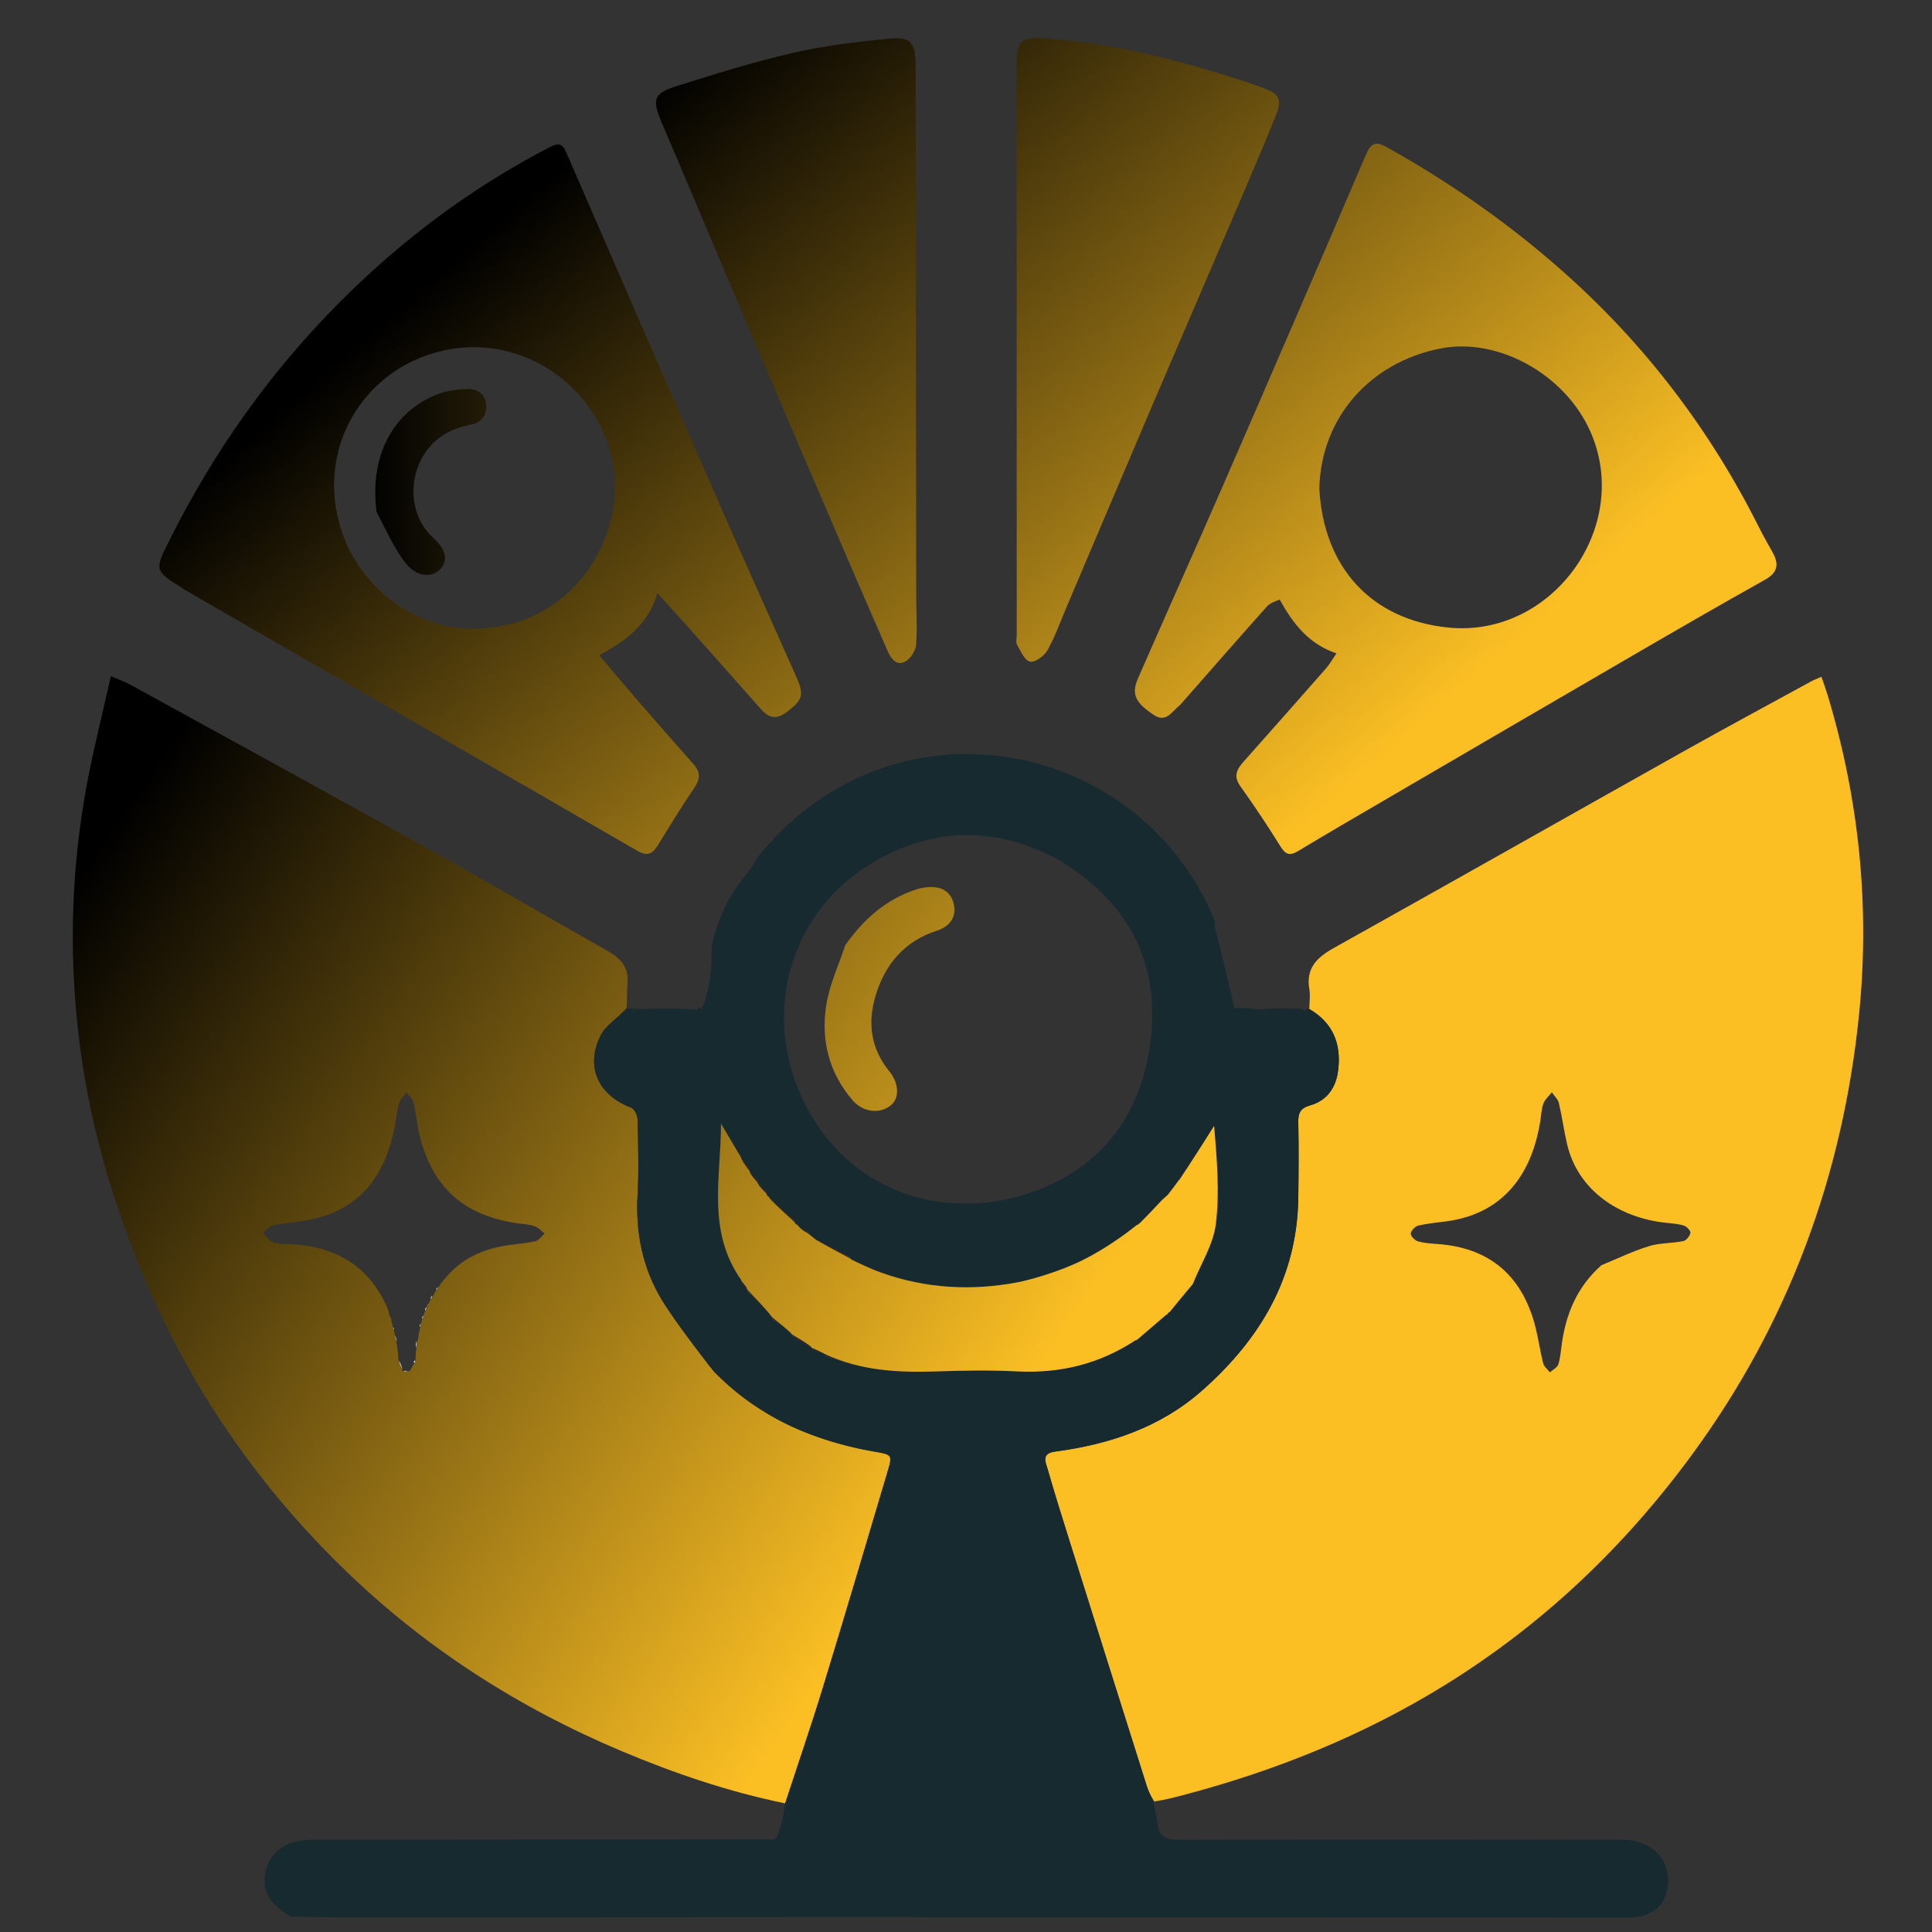
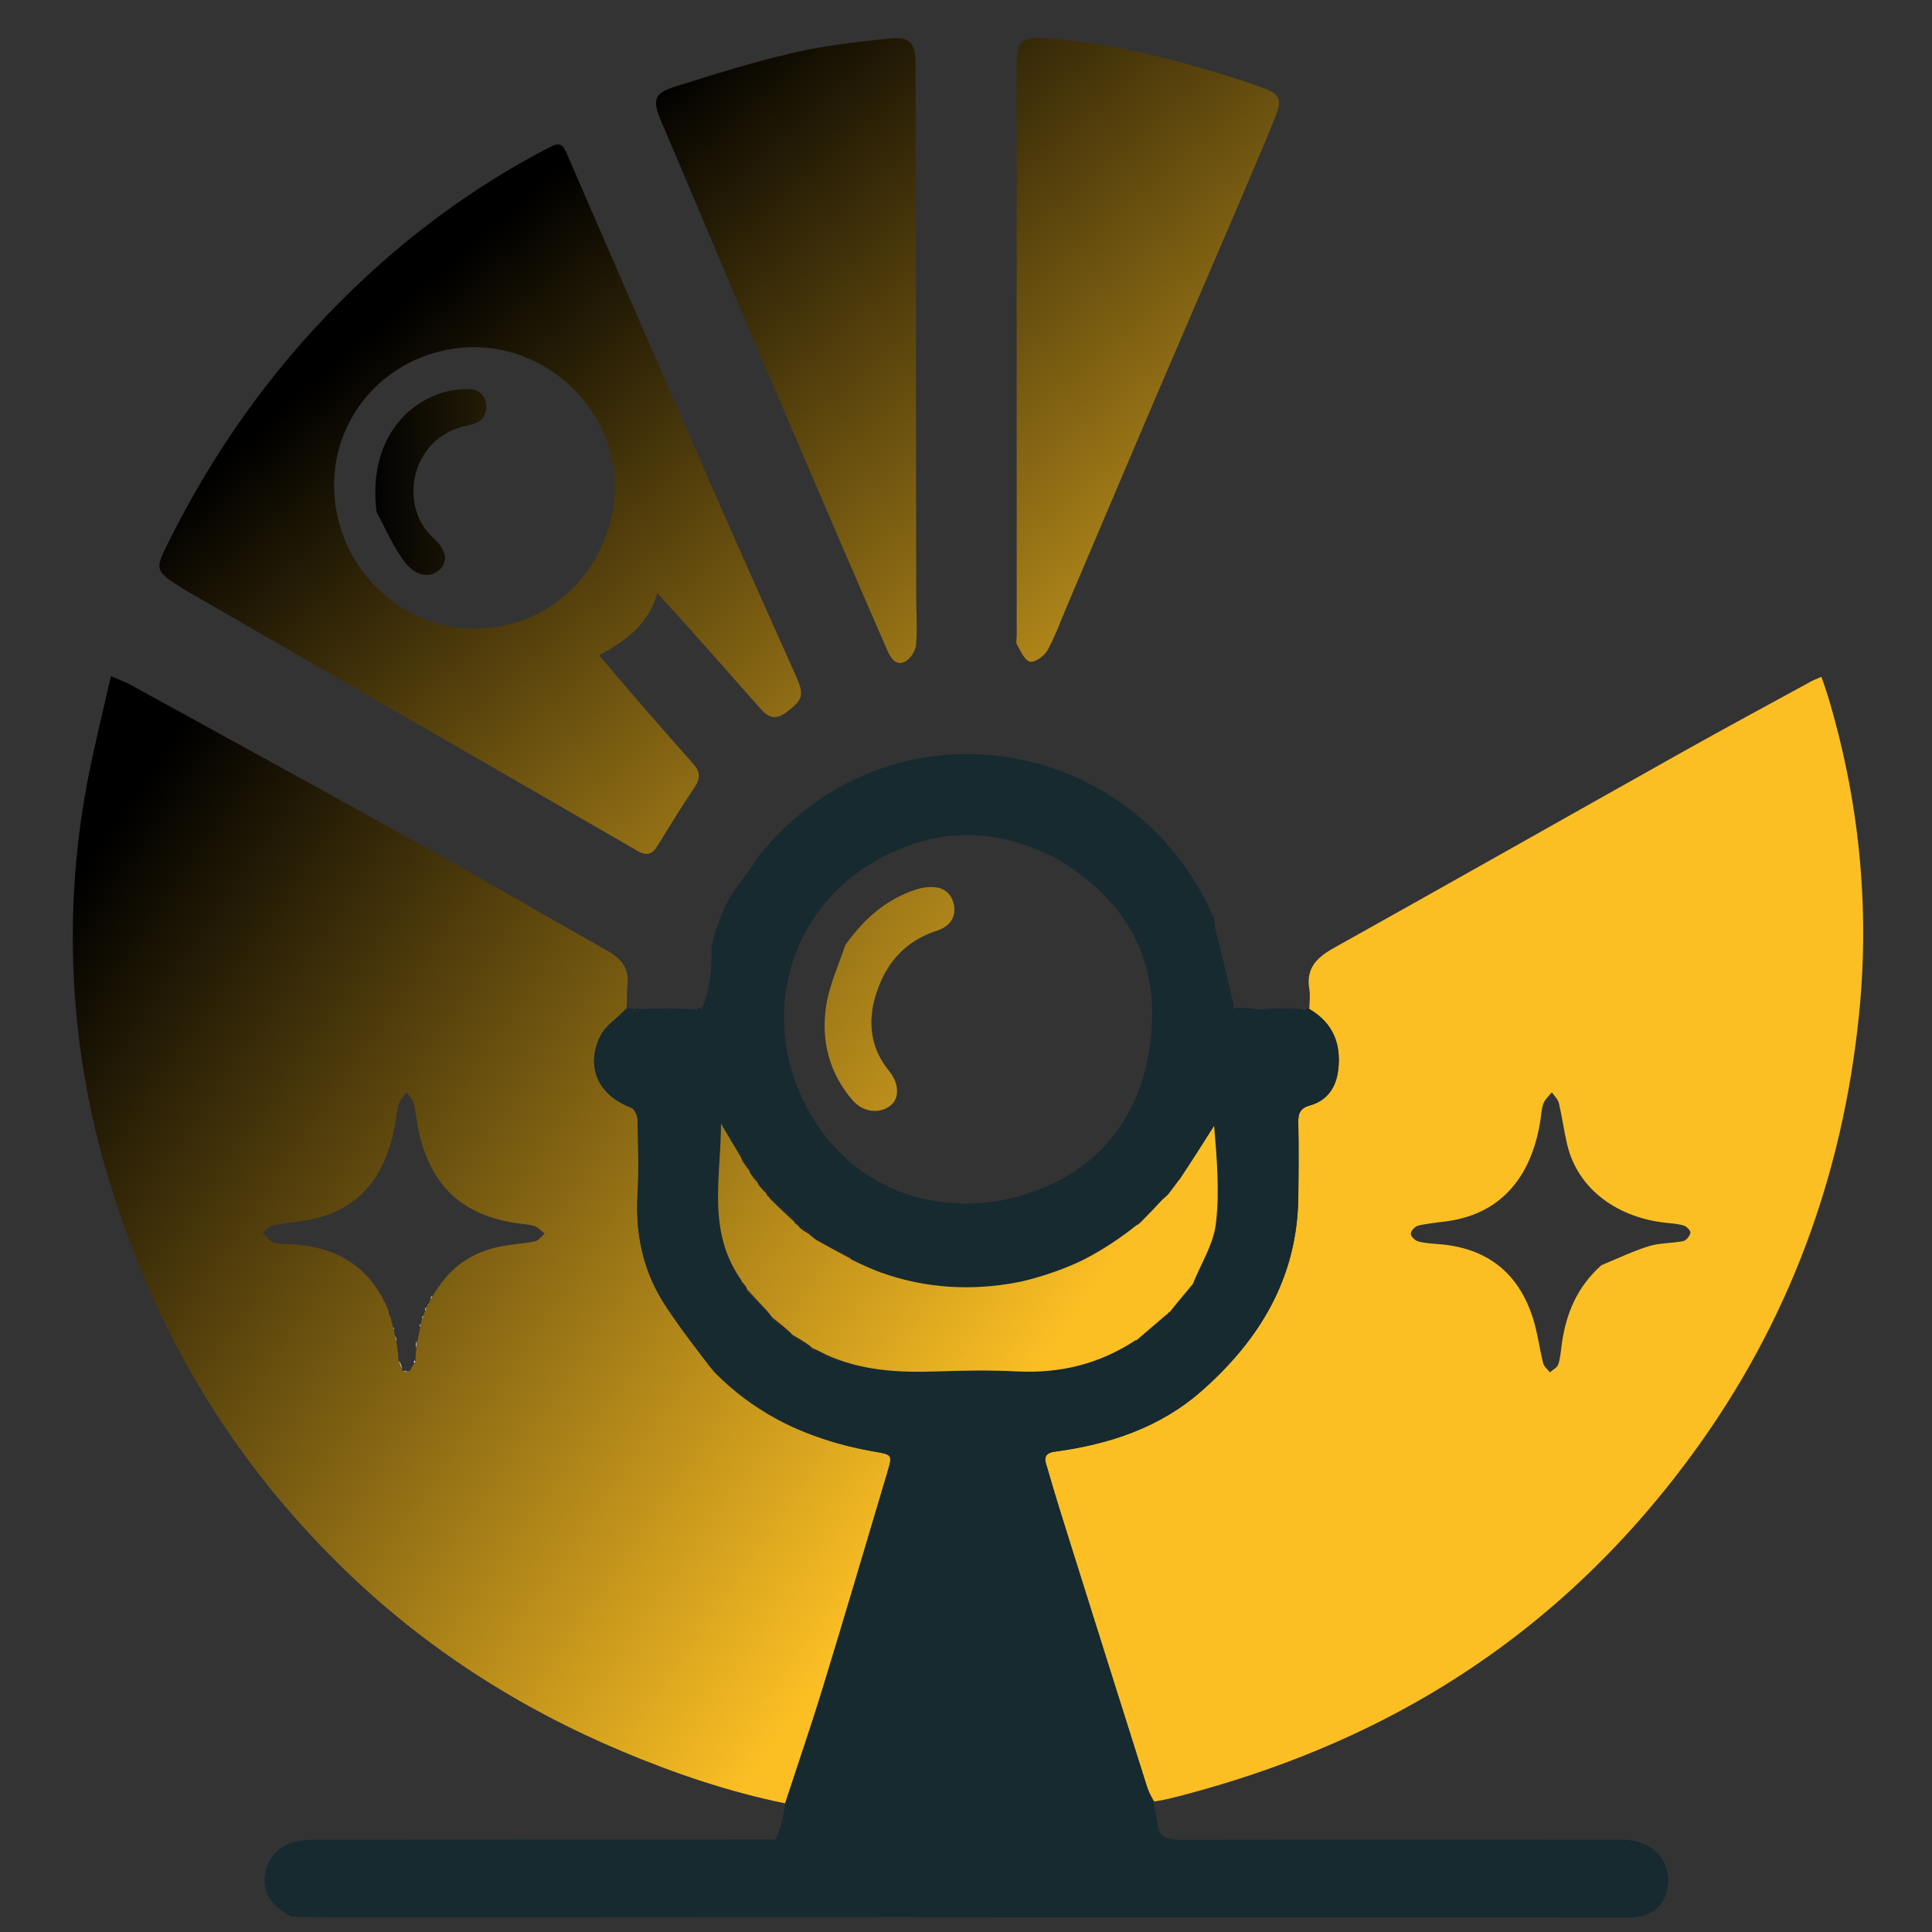
<svg xmlns="http://www.w3.org/2000/svg" xmlns:ns1="http://www.serif.com/" width="100%" height="100%" viewBox="0 0 689 689" version="1.1" xml:space="preserve" style="fill-rule:evenodd;clip-rule:evenodd;stroke-linejoin:round;stroke-miterlimit:2;">
  <rect x="0" y="0" width="689" height="689" fill="#333333" stroke="none" />
  <g transform="matrix(0.748,0,0,0.756,-31.752,-35.104)">
    <rect id="ArtBoard1" x="42.43" y="46.457" width="920.504" height="911.647" style="fill:none;" />
    <g id="ArtBoard11" ns1:id="ArtBoard1">
      <g transform="matrix(1.336,0,0,1.323,-181.255,-195.938)">
        <path d="M447.608,826.196C427.513,822.087 408.202,815.538 389.326,807.597C352.293,792.016 318.967,770.636 290.164,742.653C260.651,713.979 237.322,680.837 220.751,643.004C207.712,613.235 198.771,582.318 195.228,550.07C192.014,520.811 193.069,491.505 198.515,462.509C200.869,449.975 204.036,437.593 207.029,424.275C210.095,425.638 212.363,426.457 214.45,427.604C249.003,446.579 283.597,465.481 318.045,484.645C340.288,497.02 362.28,509.845 384.452,522.349C389.294,525.08 392.024,528.598 391.347,534.407C391.059,536.871 391.328,539.401 391.036,542.575C387.641,546.34 383.474,548.905 381.672,552.618C376.266,563.754 381.023,573.723 392.693,578.167C393.843,578.605 394.932,580.867 394.965,582.307C395.168,591.276 395.47,600.275 394.962,609.22C394.205,622.539 396.686,635.106 403.48,646.446C408.265,654.433 419.835,669.213 419.835,669.213L420.095,669.584L420.274,669.851L420.777,670.441C420.777,670.441 421.641,671.481 422.05,671.903C422.043,671.95 422.138,671.944 422.243,672.257C429.091,679.431 436.623,684.873 444.794,689.241C455.249,694.831 466.721,698.548 478.83,700.666C485.938,701.909 486.063,701.637 484.027,708.468C476.412,734.029 468.866,759.611 461.048,785.109C456.825,798.883 452.104,812.505 447.608,826.196M320.204,648.556L320.284,648.307C320.284,648.307 320.03,648.372 320.648,647.58C320.732,647.257 320.816,646.933 321.344,646.377C321.491,645.913 321.638,645.45 322.379,644.596C322.544,644.161 322.708,643.726 323.301,643.191C323.443,642.792 323.585,642.393 324.36,641.58C324.587,641.137 324.815,640.693 325.12,640.405C325.12,640.405 325.081,640.434 325.608,639.845C330.839,633.084 337.876,629.276 346.111,627.635C350.173,626.825 354.364,626.648 358.414,625.796C359.68,625.529 360.677,623.99 361.797,623.033C360.602,622.121 359.532,620.83 358.184,620.387C356.159,619.722 353.94,619.653 351.803,619.331C332.879,616.471 321.9,606.688 317.248,588.301C316.274,584.451 315.998,580.427 315.069,576.562C314.728,575.143 313.427,573.954 312.563,572.66C311.597,574.027 310.191,575.268 309.759,576.787C308.944,579.644 308.797,582.683 308.187,585.608C304.727,602.203 296.191,614.255 278.652,617.942C274.109,618.897 269.423,619.166 264.874,620.098C263.542,620.371 262.456,621.842 261.257,622.764C262.424,623.921 263.402,625.563 264.807,626.112C266.594,626.811 268.723,626.724 270.711,626.804C287.364,627.471 299.543,634.747 306.03,650.375C306.03,650.375 306.046,650.449 306.2,651.545C306.466,652.231 306.732,652.917 307.053,653.414C307.053,653.414 307.061,653.522 307.119,654.489C307.353,655.081 307.587,655.672 307.622,656.575C307.793,656.864 307.964,657.154 308.167,658.303C308.263,658.574 308.358,658.845 308.322,659.679C308.572,660.375 308.822,661.071 309.066,662.678C309.32,664.448 309.574,666.219 309.649,668.571C310.131,669.603 310.614,670.636 311.099,671.912C311.099,671.912 311.344,671.903 311.477,672.363C312.019,672.258 312.561,672.154 313.727,671.976C314.192,671.089 314.656,670.203 315.496,669.027C315.681,668.728 315.684,668.426 315.778,667.32C315.785,666.191 315.792,665.063 316.123,663.456C316.154,662.702 316.184,661.949 316.682,660.307C316.752,659.642 316.823,658.978 317.033,658.467L317.161,658.358C317.161,658.358 316.898,658.311 317.196,657.744C317.185,657.326 317.174,656.907 317.561,656.131C317.569,655.786 317.576,655.441 317.844,654.379C317.862,654.125 317.88,653.871 318.312,653.4C318.406,652.966 318.501,652.532 318.864,651.452C318.889,651.22 318.914,650.988 319.409,650.5C319.515,649.993 319.622,649.485 319.991,648.813C319.991,648.813 319.944,648.506 320.204,648.556Z" style="fill:url(#_Linear1);fill-rule:nonzero;" />
      </g>
      <g transform="matrix(1.336,0,0,1.323,-181.255,-195.938)">
        <path d="M634.696,542.925C634.721,540.592 635.102,538.197 634.708,535.938C633.389,528.369 637.436,524.556 643.516,521.164C685.172,497.924 726.677,474.415 768.286,451.091C783.353,442.645 798.57,434.465 813.728,426.181C814.722,425.638 815.801,425.247 817.444,424.516C818.256,426.903 819.038,428.993 819.681,431.125C830.888,468.239 834.764,506.244 830.896,544.683C825.093,602.358 805.66,655.091 771.103,702.083C746.841,735.075 717.751,762.63 682.886,784.14C653.947,801.993 622.802,814.51 590.016,823.165C586.643,824.056 583.272,824.951 579.361,825.528C578.119,823.532 577.281,821.894 576.734,820.165C567.573,791.215 558.435,762.258 549.325,733.293C546.585,724.582 543.835,715.872 541.327,707.094C540.633,704.667 538.929,701.456 543.888,700.792C563.311,698.193 581.413,692.26 596.424,679.006C617.099,660.749 630.356,638.741 630.753,610.349C630.878,601.353 630.948,592.352 630.755,583.359C630.683,580.011 631.535,578.305 635,577.325C641.05,575.615 644.204,570.99 644.975,564.901C646.168,555.479 643.219,547.866 634.696,542.925M738.93,634.318C744.557,632.015 750.068,629.334 755.853,627.54C759.754,626.329 764.078,626.544 768.134,625.729C769.199,625.515 770.449,623.945 770.698,622.798C770.851,622.099 769.409,620.533 768.409,620.213C766.385,619.565 764.181,619.428 762.038,619.206C745.312,617.469 730.531,607.722 726.668,591.101C725.543,586.262 724.892,581.313 723.743,576.481C723.411,575.088 722.099,573.927 721.236,572.66C720.214,573.962 718.835,575.125 718.258,576.602C717.549,578.419 717.481,580.492 717.184,582.462C714.355,601.256 704.342,615.828 683.863,618.641C680.408,619.116 676.91,619.413 673.53,620.21C672.425,620.47 670.965,622.014 670.898,623.05C670.841,623.95 672.369,625.507 673.463,625.812C675.837,626.472 678.376,626.607 680.859,626.799C697.989,628.124 709.334,636.92 714.515,653.271C716.161,658.465 716.809,663.969 718.146,669.273C718.451,670.481 719.72,671.446 720.546,672.523C721.583,671.587 723.167,670.829 723.545,669.676C724.31,667.339 724.448,664.791 724.801,662.323C726.322,651.663 730.148,642.147 738.93,634.318Z" style="fill:url(#_Linear2);fill-rule:nonzero;" />
      </g>
      <g transform="matrix(1.336,0,0,1.323,-181.255,-195.938)">
        <path d="M420.777,670.441L420.178,669.704L419.787,669.146C419.787,669.146 408.265,654.433 403.48,646.446C396.686,635.106 394.205,622.539 394.962,609.22C395.47,600.275 395.168,591.276 394.965,582.307C394.932,580.867 393.843,578.605 392.693,578.167C381.023,573.723 376.266,563.754 381.672,552.618C383.474,548.905 387.641,546.34 391.025,543.029C392,542.775 392.678,542.743 393.68,542.814C392.957,545.502 392.957,545.502 394.004,542.917C395.07,542.834 396.136,542.752 397.734,543.025C398.849,543.216 399.433,543.05 400.017,542.884C405.041,542.803 410.066,542.721 415.585,543.085C416.378,543.851 416.675,544.173 416.973,544.494C417.266,543.851 417.559,543.208 417.852,542.565C417.852,542.565 417.794,542.232 418.287,542.038C420.969,535.252 421.443,528.527 421.402,521.285C421.395,520.058 422.861,514.251 425.711,507.491C429.018,499.646 437.276,491.379 436.982,489.953C483.758,429.832 572.267,444.736 600.45,510.238C600.84,511.142 601.045,512.126 601.039,513.656C600.781,518.345 600.786,518.538 601.05,514.042C603.449,523.231 605.539,532.619 607.891,542.271C606.655,543.267 606.655,543.267 608.153,542.536C610.467,542.559 612.782,542.582 615.792,543.048C621.013,543.273 625.538,543.055 630.063,542.837C630.807,542.809 631.551,542.781 632.683,543.25C635.101,546.196 635.101,546.196 633.033,543.391C633.37,542.987 633.747,542.939 634.41,542.907C643.219,547.866 646.168,555.479 644.975,564.901C644.204,570.99 641.05,575.615 635,577.325C631.535,578.305 630.683,580.011 630.755,583.359C630.948,592.352 630.878,601.353 630.753,610.349C630.356,638.741 617.099,660.749 596.424,679.006C581.413,692.26 563.311,698.193 543.888,700.792C538.929,701.456 540.633,704.667 541.327,707.094C543.835,715.872 546.585,724.582 549.325,733.293C558.435,762.258 567.573,791.215 576.734,820.165C577.281,821.894 578.119,823.532 578.984,825.534C579.416,827.321 580.459,832.698 580.459,832.698C580.708,838.581 584.183,839.245 589.33,839.229C641.613,839.057 693.896,839.136 746.179,839.179C757.786,839.188 764.839,847.506 762.167,857.86C761.076,862.089 758.383,864.756 753.608,866.42C751.416,866.79 749.92,866.927 748.424,866.927C663.78,866.899 579.136,866.86 494.492,866.812C494.057,866.812 493.623,866.793 493.188,866.743C427.607,866.81 341.417,866.821 285.759,866.816C280.936,866.815 276.114,866.656 271.292,866.57C263.46,862.184 260.647,857.02 262.34,850.137C264.025,843.287 269.667,839.399 278.232,839.194C279.23,839.17 280.229,839.189 281.228,839.188C333.818,839.14 386.409,839.092 439,839.04C440.33,839.038 441.66,838.984 443.643,839.167C445.71,838.808 447.629,827.197 447.595,826.498C452.104,812.505 456.825,798.883 461.048,785.109C468.866,759.611 476.412,734.029 484.027,708.468C486.063,701.637 485.938,701.909 478.83,700.666C468.74,698.901 454.908,694.978 443.894,688.74C431.362,681.643 422.243,672.257 422.243,672.257L420.777,670.441ZM574.45,659.955C574.776,659.656 580.28,655.324 584.995,650.531C589.473,645.98 593.181,640.947 593.181,640.947L596.247,633.684C596.247,633.684 598.882,629.512 600.504,624.109C601.953,619.288 602.425,613.474 602.186,608.99C601.752,600.889 600.861,584.735 600.861,584.735L588.038,603.991C588.038,603.991 585.158,607.415 583.821,609.602C583.255,610.092 577.764,616.352 572.733,620.327C565.397,626.123 554.631,632.259 550.047,634.327C543.041,637.489 534.61,639.65 530.529,640.426C514.228,643.524 497.799,642.637 481.936,636.974C478.356,635.696 474.909,634.046 471.198,632.289C476.174,633.457 476.174,633.457 470.999,632C470.999,632 470.989,632.007 470.914,631.312C466.895,629.241 462.877,627.17 458.26,624.987C457.481,624.361 456.701,623.734 455.898,622.414C454.979,621.92 454.059,621.426 452.652,620.758C452.439,620.493 452.227,620.228 451.816,619.518C451.616,619.239 451.348,619.069 450.999,619.003C450.999,619.003 450.995,618.992 450.941,618.303C447.933,615.562 444.925,612.821 441.93,610.022C441.93,610.022 441.936,610.075 441.823,609.595C441.662,609.286 441.414,609.082 441.01,608.986C441.01,608.986 441.038,608.921 441.032,608.197C439.984,607.161 438.936,606.126 437.929,604.992C437.929,604.992 437.908,605.094 437.979,604.357C437.002,603.23 436.024,602.103 434.997,600.996C434.997,600.996 435.029,600.953 435.029,600.221C434.001,598.83 432.973,597.439 431.993,596.002C431.993,596.002 431.95,596.046 432,595.279C430.535,591.596 430.535,591.596 431.975,595.662C429.546,591.971 427.141,587.896 424.736,583.822C424.808,602.398 419.662,621.62 431.561,638.924C429.032,635.359 429.415,635.815 432.024,640.008C432.024,640.008 432.064,639.934 432.006,640.663C432.7,641.42 433.393,642.178 434.028,643.011C434.028,643.011 434.069,642.926 434.012,643.667C436.385,646.093 438.758,648.519 441.639,651.187C442.106,651.758 442.573,652.329 443.052,653.615C445.385,655.397 447.718,657.179 449.995,658.992C449.995,658.992 450.038,658.943 450.063,659.659C452.447,661.03 454.83,662.401 457.119,663.944C457.119,663.944 457.163,663.753 457.326,664.485C458.404,664.873 459.482,665.26 461.072,665.65C461.382,665.788 461.692,665.927 462.094,666.759C464.976,667.719 467.085,668.492 468.198,668.915C467.633,668.687 466.793,668.342 465.653,667.863C464.444,667.421 463.242,666.938 462.048,666.412C463.253,666.868 464.454,667.359 465.653,667.863C477.086,672.045 489.132,672.608 501.391,672.197C511.023,671.874 520.694,671.687 530.31,672.179C537.255,672.535 548.002,671.609 556.527,668.829C566.744,665.496 574.235,660.152 574.45,659.955ZM546.159,490.315C522.768,477.271 499.274,477.859 476.96,491.964C449.109,509.57 439.721,544.512 453.465,574.23C469.989,609.96 505.511,617.668 532.793,609.232C558.467,601.294 573.894,582.998 577.761,556.414C581.879,528.108 571.37,505.884 546.159,490.315Z" style="fill:rgb(22,42,48);" />
      </g>
      <g transform="matrix(1.336,0,0,1.323,-181.255,-195.938)">
        <path d="M233.47,393.536C222.182,386.487 222.494,386.644 228.212,375.251C243.856,344.087 263.762,316.004 288.333,291.287C310.638,268.849 335.695,250.075 363.871,235.543C366.761,234.052 368.155,234.417 369.525,237.573C387.993,280.132 406.542,322.656 425.174,365.144C433.859,384.949 442.777,404.652 451.569,424.41C454.572,431.156 453.874,432.725 448.329,436.984C444.526,439.905 441.844,439.296 438.945,436.007C429.933,425.78 420.862,415.604 411.793,405.427C408.82,402.09 405.783,398.81 402.038,394.694C398.833,405.798 390.885,411.62 381.283,416.826C385.791,422.141 389.787,426.943 393.881,431.659C400.861,439.701 407.856,447.731 414.945,455.677C417.489,458.53 417.349,460.963 415.215,464.1C410.64,470.823 406.4,477.778 402.138,484.709C400.221,487.826 398.304,488.545 394.841,486.542C348.249,459.598 301.581,432.785 254.934,405.938C247.878,401.877 240.829,397.804 233.47,393.536M292.12,379.311C302,398.262 320.808,408.956 341.108,407.166C361.613,405.358 377.836,391.912 384.296,372.449C396.659,335.199 362.433,299.742 325.293,308.275C294.646,315.317 277.118,348.236 292.12,379.311Z" style="fill:url(#_Linear3);fill-rule:nonzero;" />
      </g>
      <g transform="matrix(1.336,0,0,1.323,-181.255,-195.938)">
-         <path d="M624.133,396.979C622.421,397.625 620.618,398.26 619.502,399.508C609.64,410.546 599.901,421.693 590.121,432.804C589.461,433.554 588.836,434.359 588.071,434.988C585.534,437.075 583.57,440.962 579.307,438.174C572.647,433.82 571.088,430.733 573.528,425.142C583.627,402.009 594.008,379 604.089,355.86C621.188,316.608 638.212,277.324 655.062,237.964C657.256,232.839 659.871,234.301 663.134,236.127C685.553,248.674 706.464,263.339 725.676,280.422C754.608,306.149 777.637,336.378 795.017,370.948C796.582,374.06 798.298,377.098 800.008,380.134C802.354,384.3 801.924,387.333 797.332,389.899C781.669,398.652 766.126,407.62 750.607,416.627C720.755,433.951 690.948,451.351 661.131,468.735C650.973,474.658 640.795,480.549 630.731,486.629C627.784,488.409 626.258,487.994 624.414,485.025C619.87,477.708 615.081,470.528 610.069,463.524C607.484,459.911 608.85,457.446 611.259,454.74C621.096,443.688 630.906,432.614 640.672,421.499C641.942,420.053 642.889,418.323 644.366,416.172C634.451,412.802 628.861,405.573 624.133,396.979M638.263,357.373C639.737,385.685 657.004,404.253 684.381,406.968C721.364,410.634 750.051,370.982 734.974,337.035C725.886,316.572 701.888,303.353 681.32,307.48C656.163,312.528 638.859,332.22 638.263,357.373Z" style="fill:url(#_Linear4);fill-rule:nonzero;" />
-       </g>
+         </g>
      <g transform="matrix(1.336,0,0,1.323,-181.255,-195.938)">
        <path d="M611.138,252.141C600.497,277.011 589.892,301.486 579.394,326.007C568.899,350.523 558.514,375.086 548.073,399.625C545.867,404.811 543.982,410.182 541.238,415.069C540.104,417.089 536.795,419.492 535.027,419.117C533.118,418.713 531.693,415.357 530.39,413.096C529.884,412.217 530.28,410.812 530.28,409.647C530.267,355.028 530.256,300.408 530.247,245.789C530.244,232.154 530.205,218.52 530.271,204.886C530.303,198.354 532.259,196.386 538.689,196.762C563.582,198.215 587.474,204.502 611.09,212.044C613.462,212.801 615.796,213.68 618.138,214.528C623.946,216.63 625.062,218.459 622.787,224.261C619.159,233.518 615.098,242.606 611.138,252.141Z" style="fill:url(#_Linear5);fill-rule:nonzero;" />
      </g>
      <g transform="matrix(1.336,0,0,1.323,-181.255,-195.938)">
        <path d="M430.784,291.17C423.003,272.678 415.33,254.552 407.652,236.428C406.231,233.075 404.764,229.742 403.359,226.383C400.176,218.774 400.811,216.451 408.471,214.04C422.364,209.667 436.312,205.316 450.486,202.036C461.603,199.464 473.06,198.17 484.436,196.975C492.297,196.15 494.187,198.378 494.197,206.274C494.278,269.424 494.334,332.574 494.408,395.723C494.415,401.554 494.845,407.415 494.35,413.2C494.167,415.327 492.319,418.099 490.441,419.109C487.577,420.65 485.517,418.334 484.345,415.648C479.115,403.654 473.87,391.666 468.701,379.645C456.076,350.284 443.491,320.907 430.784,291.17Z" style="fill:url(#_Linear6);fill-rule:nonzero;" />
      </g>
      <g transform="matrix(1.336,0,0,1.323,-181.255,-195.938)">
        <path d="M629.684,542.69C625.538,543.055 621.013,543.273 616.211,543.169C620.392,542.746 624.849,542.645 629.684,542.69Z" style="fill:rgb(25,40,44);fill-rule:nonzero;" />
      </g>
      <g transform="matrix(1.336,0,0,1.323,-181.255,-195.938)">
        <path d="M417.535,542.588C417.559,543.208 417.266,543.851 416.973,544.494C416.675,544.173 416.378,543.851 416.038,543.206C416.404,542.792 416.811,542.701 417.535,542.588Z" style="fill:rgb(25,40,44);fill-rule:nonzero;" />
      </g>
      <g transform="matrix(1.336,0,0,1.323,-181.255,-195.938)">
        <path d="M399.683,542.773C399.433,543.05 398.849,543.216 398.122,543.137C398.436,542.815 398.892,542.738 399.683,542.773Z" style="fill:rgb(25,40,44);fill-rule:nonzero;" />
      </g>
      <g transform="matrix(1.336,0,0,1.323,-181.255,-195.938)">
        <path d="M309.738,668.28C310.236,669.013 310.644,670.036 311.074,671.364C310.614,670.636 310.131,669.603 309.738,668.28Z" style="fill:rgb(246,245,245);fill-rule:nonzero;" />
      </g>
      <g transform="matrix(1.336,0,0,1.323,-181.255,-195.938)">
        <path d="M315.961,663.695C315.83,663.14 315.862,662.346 316.054,661.373C316.184,661.949 316.154,662.702 315.961,663.695Z" style="fill:rgb(246,245,245);fill-rule:nonzero;" />
      </g>
      <g transform="matrix(1.336,0,0,1.323,-181.255,-195.938)">
        <path d="M308.388,659.397C308.653,659.812 308.852,660.508 309.061,661.486C308.822,661.071 308.572,660.375 308.388,659.397Z" style="fill:rgb(246,245,245);fill-rule:nonzero;" />
      </g>
      <g transform="matrix(1.336,0,0,1.323,-181.255,-195.938)">
        <path d="M307.721,656.419C307.949,656.543 308.033,656.837 308.104,657.293C307.964,657.154 307.793,656.864 307.721,656.419Z" style="fill:rgb(246,245,245);fill-rule:nonzero;" />
      </g>
      <g transform="matrix(1.336,0,0,1.323,-181.255,-195.938)">
        <path d="M311.411,672.133C311.735,671.934 312.125,671.965 312.809,672.023C312.561,672.154 312.019,672.258 311.411,672.133Z" style="fill:rgb(246,245,245);fill-rule:nonzero;" />
      </g>
      <g transform="matrix(1.336,0,0,1.323,-181.255,-195.938)">
-         <path d="M323.087,643.241C323.05,642.938 323.227,642.584 323.566,642.112C323.585,642.393 323.443,642.792 323.087,643.241Z" style="fill:rgb(246,245,245);fill-rule:nonzero;" />
-       </g>
+         </g>
      <g transform="matrix(1.336,0,0,1.323,-181.255,-195.938)">
        <path d="M318.104,653.509C318.024,653.208 318.151,652.799 318.436,652.244C318.501,652.532 318.406,652.966 318.104,653.509Z" style="fill:rgb(246,245,245);fill-rule:nonzero;" />
      </g>
      <g transform="matrix(1.336,0,0,1.323,-181.255,-195.938)">
        <path d="M321.122,646.493C321.069,646.166 321.238,645.724 321.596,645.134C321.638,645.45 321.491,645.913 321.122,646.493Z" style="fill:rgb(246,245,245);fill-rule:nonzero;" />
      </g>
      <g transform="matrix(1.336,0,0,1.323,-181.255,-195.938)">
        <path d="M319.174,650.628C319.08,650.278 319.221,649.801 319.545,649.151C319.622,649.485 319.515,649.993 319.174,650.628Z" style="fill:rgb(246,245,245);fill-rule:nonzero;" />
      </g>
      <g transform="matrix(1.336,0,0,1.323,-181.255,-195.938)">
        <path d="M325.081,640.327C325.042,640.25 325.108,640.371 325.094,640.403C325.081,640.434 325.12,640.405 325.081,640.327Z" style="fill:rgb(246,245,245);fill-rule:nonzero;" />
      </g>
      <g transform="matrix(1.336,0,0,1.323,-181.255,-195.938)">
        <path d="M320.074,648.531C319.944,648.506 320.032,648.424 320.031,648.398C320.03,648.372 320.284,648.307 320.284,648.307C320.284,648.307 320.204,648.556 320.074,648.531Z" style="fill:rgb(246,245,245);fill-rule:nonzero;" />
      </g>
      <g transform="matrix(1.336,0,0,1.323,-181.255,-195.938)">
        <path d="M306.007,650.468C305.983,650.561 305.994,650.471 306.02,650.46C306.046,650.449 306.03,650.375 306.007,650.468Z" style="fill:rgb(246,245,245);fill-rule:nonzero;" />
      </g>
      <g transform="matrix(1.336,0,0,1.323,-181.255,-195.938)">
        <path d="M307.026,653.509C306.999,653.603 307.011,653.527 307.036,653.525C307.061,653.522 307.053,653.414 307.026,653.509Z" style="fill:rgb(246,245,245);fill-rule:nonzero;" />
      </g>
      <g transform="matrix(1.336,0,0,1.323,-181.255,-195.938)">
        <path d="M315.309,669.172C315.063,669.019 315.099,668.733 315.368,668.291C315.684,668.426 315.681,668.728 315.309,669.172Z" style="fill:rgb(246,245,245);fill-rule:nonzero;" />
      </g>
      <g transform="matrix(1.336,0,0,1.323,-181.255,-195.938)">
        <path d="M317.362,656.31C317.197,656.155 317.231,655.822 317.425,655.292C317.576,655.441 317.569,655.786 317.362,656.31Z" style="fill:rgb(246,245,245);fill-rule:nonzero;" />
      </g>
      <g transform="matrix(1.336,0,0,1.323,-181.255,-195.938)">
-         <path d="M316.963,658.39C316.893,658.313 316.928,658.319 316.913,658.315C316.898,658.311 317.161,658.358 317.161,658.358C317.161,658.358 317.033,658.467 316.963,658.39Z" style="fill:rgb(246,245,245);fill-rule:nonzero;" />
-       </g>
+         </g>
      <g transform="matrix(1.336,0,0,1.323,-181.255,-195.938)">
        <path d="M582.124,611.071C582.69,610.581 583.255,610.092 584.231,609.191C585.79,607.21 586.939,605.639 588.088,604.069C588.088,604.069 588.038,603.991 588.344,603.864C592.673,597.375 596.696,591.012 600.719,584.648C601.699,596.293 602.728,608.082 601.329,619.575C600.431,626.957 595.96,633.904 593.091,641.046C593.091,641.046 587.436,647.744 584.933,650.941C584.933,650.941 584.964,651.006 584.703,651.037C584.267,651.359 584.092,651.65 583.916,651.941C583.916,651.941 584.002,651.936 583.633,651.984C581.203,654.04 574.182,660.099 573.061,661.034C573.061,661.034 573.005,661 572.665,661.067C559.596,669.674 545.58,672.961 530.31,672.179C520.694,671.687 511.023,671.874 501.391,672.197C487.836,672.651 474.541,671.915 462.001,666.065C461.692,665.927 461.382,665.788 460.615,665.374C459.16,664.649 458.161,664.201 457.163,663.753C457.163,663.753 457.119,663.944 457.051,663.551C454.668,661.752 452.353,660.347 450.038,658.943C450.038,658.943 449.995,658.992 449.868,658.683C447.508,656.55 445.274,654.725 443.041,652.9C442.573,652.329 442.106,651.758 441.301,650.738C438.666,647.835 436.367,645.38 434.069,642.926C434.069,642.926 434.028,643.011 434.014,642.662C433.354,641.52 432.709,640.727 432.064,639.934C432.064,639.934 432.024,640.008 432.001,639.624C419.529,622.114 424.809,602.637 424.736,583.822C427.141,587.896 429.546,591.971 431.95,596.046C431.95,596.046 431.993,596.002 432.007,596.359C433.024,598.127 434.026,599.54 435.029,600.953C435.029,600.953 434.997,600.996 435.052,601.311C436.04,602.782 436.974,603.938 437.908,605.094C437.908,605.094 437.929,604.992 437.964,605.358C439.012,606.789 440.025,607.855 441.038,608.921C441.038,608.921 441.01,608.986 441.087,609.236C441.421,609.682 441.678,609.878 441.936,610.075C441.936,610.075 441.93,610.022 441.99,610.381C445.032,613.49 448.013,616.241 450.995,618.992C450.995,618.992 450.999,619.003 451.086,619.241C451.454,619.64 451.735,619.801 452.015,619.962C452.227,620.228 452.439,620.493 453.009,621.133C454.218,622.041 455.07,622.575 455.922,623.108C456.701,623.734 457.481,624.361 458.75,625.323C463.157,627.775 467.073,629.891 470.989,632.007C470.989,632.007 470.999,632 471.2,632.284C474.909,634.046 478.356,635.696 481.936,636.974C497.799,642.637 514.228,643.524 530.529,640.426C534.563,639.659 545.102,636.834 553.865,632.483C563.743,627.578 571.754,621.081 573.046,620.034C573.382,619.98 573.649,619.815 574.286,619.257C577.19,616.34 579.657,613.706 582.124,611.071Z" style="fill:url(#_Linear7);fill-rule:nonzero;" />
      </g>
      <g transform="matrix(1.336,0,0,1.323,-181.255,-195.938)">
-         <path d="M450.968,618.647C448.013,616.241 445.032,613.49 441.984,610.41C444.925,612.821 447.933,615.562 450.968,618.647Z" style="fill:rgb(51,38,27);fill-rule:nonzero;" />
-       </g>
+         </g>
      <g transform="matrix(1.336,0,0,1.323,-181.255,-195.938)">
        <path d="M470.951,631.66C467.073,629.891 463.157,627.775 459.05,625.379C462.877,627.17 466.895,629.241 470.951,631.66Z" style="fill:rgb(51,38,27);fill-rule:nonzero;" />
      </g>
      <g transform="matrix(1.336,0,0,1.323,-181.255,-195.938)">
-         <path d="M434.04,643.297C436.367,645.38 438.666,647.835 441.048,650.617C438.758,648.519 436.385,646.093 434.04,643.297Z" style="fill:rgb(51,38,27);fill-rule:nonzero;" />
-       </g>
+         </g>
      <g transform="matrix(1.336,0,0,1.323,-181.255,-195.938)">
        <path d="M443.046,653.258C445.274,654.725 447.508,656.55 449.897,658.668C447.718,657.179 445.385,655.397 443.046,653.258Z" style="fill:rgb(51,38,27);fill-rule:nonzero;" />
      </g>
      <g transform="matrix(1.336,0,0,1.323,-181.255,-195.938)">
        <path d="M450.05,659.301C452.353,660.347 454.668,661.752 457.098,663.465C454.83,662.401 452.447,661.03 450.05,659.301Z" style="fill:rgb(51,38,27);fill-rule:nonzero;" />
      </g>
      <g transform="matrix(1.336,0,0,1.323,-181.255,-195.938)">
        <path d="M435.029,600.587C434.026,599.54 433.024,598.127 431.983,596.381C432.973,597.439 434.001,598.83 435.029,600.587Z" style="fill:rgb(51,38,27);fill-rule:nonzero;" />
      </g>
      <g transform="matrix(1.336,0,0,1.323,-181.255,-195.938)">
        <path d="M441.035,608.559C440.025,607.855 439.012,606.789 437.943,605.407C438.936,606.126 439.984,607.161 441.035,608.559Z" style="fill:rgb(51,38,27);fill-rule:nonzero;" />
      </g>
      <g transform="matrix(1.336,0,0,1.323,-181.255,-195.938)">
        <path d="M437.943,604.725C436.974,603.938 436.04,602.782 435.077,601.301C436.024,602.103 437.002,603.23 437.943,604.725Z" style="fill:rgb(51,38,27);fill-rule:nonzero;" />
      </g>
      <g transform="matrix(1.336,0,0,1.323,-181.255,-195.938)">
        <path d="M455.91,622.761C455.07,622.575 454.218,622.041 453.253,621.219C454.059,621.426 454.979,621.92 455.91,622.761Z" style="fill:rgb(51,38,27);fill-rule:nonzero;" />
      </g>
      <g transform="matrix(1.336,0,0,1.323,-181.255,-195.938)">
        <path d="M457.244,664.119C458.161,664.201 459.16,664.649 460.359,665.373C459.482,665.26 458.404,664.873 457.244,664.119Z" style="fill:rgb(51,38,27);fill-rule:nonzero;" />
      </g>
      <g transform="matrix(1.336,0,0,1.323,-181.255,-195.938)">
        <path d="M432.035,640.298C432.709,640.727 433.354,641.52 434.043,642.624C433.393,642.178 432.7,641.42 432.035,640.298Z" style="fill:rgb(51,38,27);fill-rule:nonzero;" />
      </g>
      <g transform="matrix(1.336,0,0,1.323,-181.255,-195.938)">
        <path d="M451.915,619.74C451.735,619.801 451.454,619.64 451.092,619.242C451.348,619.069 451.616,619.239 451.915,619.74Z" style="fill:rgb(51,38,27);fill-rule:nonzero;" />
      </g>
      <g transform="matrix(1.336,0,0,1.323,-181.255,-195.938)">
        <path d="M441.879,609.835C441.678,609.878 441.421,609.682 441.122,609.234C441.414,609.082 441.662,609.286 441.879,609.835Z" style="fill:rgb(51,38,27);fill-rule:nonzero;" />
      </g>
      <g transform="matrix(1.336,0,0,1.323,-181.255,-195.938)">
        <path d="M469.1,520.186C475.695,510.865 483.689,503.835 494.348,500.357C496.637,499.61 499.294,499.275 501.653,499.623C505.591,500.204 507.723,503.263 508.006,506.973C508.325,511.164 505.572,513.831 501.821,515.033C490.182,518.759 483.228,527.077 479.885,538.276C477.061,547.734 478.092,556.968 484.697,565.025C488.259,569.37 488.489,574.525 485.528,577.14C481.752,580.473 475.564,579.957 471.771,575.582C463.307,565.819 460.353,554.136 462.287,541.683C463.41,534.452 466.63,527.547 469.1,520.186Z" style="fill:url(#_Linear8);fill-rule:nonzero;" />
      </g>
      <g transform="matrix(1.336,0,0,1.323,-181.255,-195.938)">
        <path d="M301.851,365.793C299.184,345.935 307.695,329.672 323.943,323.654C327.133,322.473 330.715,322.028 334.141,321.896C337.881,321.751 340.773,323.832 340.972,327.725C341.158,331.362 339.248,333.892 335.241,334.668C327.926,336.086 321.963,339.569 318.128,346.314C312.959,355.405 314.13,367.708 321.835,374.742C326.322,378.837 327.539,382.598 324.82,385.821C321.884,389.299 316.317,389.158 312.26,384.051C308.027,378.724 305.288,372.209 301.851,365.793Z" style="fill:url(#_Linear9);fill-rule:nonzero;" />
      </g>
    </g>
  </g>
  <defs>
    <linearGradient id="_Linear1" x1="0" y1="0" x2="1" y2="0" gradientUnits="userSpaceOnUse" gradientTransform="matrix(311.256,219.806,-219.806,311.256,213.522,469.841)">
      <stop offset="0" style="stop-color:black;stop-opacity:1" />
      <stop offset="1" style="stop-color:rgb(251,191,36);stop-opacity:1" />
    </linearGradient>
    <linearGradient id="_Linear2" x1="0" y1="0" x2="1" y2="0" gradientUnits="userSpaceOnUse" gradientTransform="matrix(311.256,219.806,-219.806,311.256,213.522,469.841)">
      <stop offset="0" style="stop-color:rgb(249,2,16);stop-opacity:1" />
      <stop offset="1" style="stop-color:rgb(251,191,36);stop-opacity:1" />
    </linearGradient>
    <linearGradient id="_Linear3" x1="0" y1="0" x2="1" y2="0" gradientUnits="userSpaceOnUse" gradientTransform="matrix(230.138,265.548,-265.548,230.138,322.684,281.019)">
      <stop offset="0" style="stop-color:black;stop-opacity:1" />
      <stop offset="1" style="stop-color:rgb(251,191,36);stop-opacity:1" />
    </linearGradient>
    <linearGradient id="_Linear4" x1="0" y1="0" x2="1" y2="0" gradientUnits="userSpaceOnUse" gradientTransform="matrix(230.138,265.548,-265.548,230.138,322.684,281.019)">
      <stop offset="0" style="stop-color:black;stop-opacity:1" />
      <stop offset="1" style="stop-color:rgb(251,191,36);stop-opacity:1" />
    </linearGradient>
    <linearGradient id="_Linear5" x1="0" y1="0" x2="1" y2="0" gradientUnits="userSpaceOnUse" gradientTransform="matrix(230.138,265.548,-265.548,230.138,322.684,281.019)">
      <stop offset="0" style="stop-color:black;stop-opacity:1" />
      <stop offset="1" style="stop-color:rgb(251,191,36);stop-opacity:1" />
    </linearGradient>
    <linearGradient id="_Linear6" x1="0" y1="0" x2="1" y2="0" gradientUnits="userSpaceOnUse" gradientTransform="matrix(230.138,265.548,-265.548,230.138,322.684,281.019)">
      <stop offset="0" style="stop-color:black;stop-opacity:1" />
      <stop offset="1" style="stop-color:rgb(251,191,36);stop-opacity:1" />
    </linearGradient>
    <linearGradient id="_Linear7" x1="0" y1="0" x2="1" y2="0" gradientUnits="userSpaceOnUse" gradientTransform="matrix(311.256,219.806,-219.806,311.256,213.522,469.841)">
      <stop offset="0" style="stop-color:rgb(2,2,2);stop-opacity:1" />
      <stop offset="1" style="stop-color:rgb(251,191,36);stop-opacity:1" />
    </linearGradient>
    <linearGradient id="_Linear8" x1="0" y1="0" x2="1" y2="0" gradientUnits="userSpaceOnUse" gradientTransform="matrix(311.256,219.806,-219.806,311.256,213.522,469.841)">
      <stop offset="0" style="stop-color:rgb(2,2,2);stop-opacity:1" />
      <stop offset="1" style="stop-color:rgb(251,191,36);stop-opacity:1" />
    </linearGradient>
    <linearGradient id="_Linear9" x1="0" y1="0" x2="1" y2="0" gradientUnits="userSpaceOnUse" gradientTransform="matrix(300.644,0,0,350.419,301.367,497.098)">
      <stop offset="0" style="stop-color:rgb(2,2,2);stop-opacity:1" />
      <stop offset="1" style="stop-color:rgb(251,191,36);stop-opacity:1" />
    </linearGradient>
  </defs>
</svg>